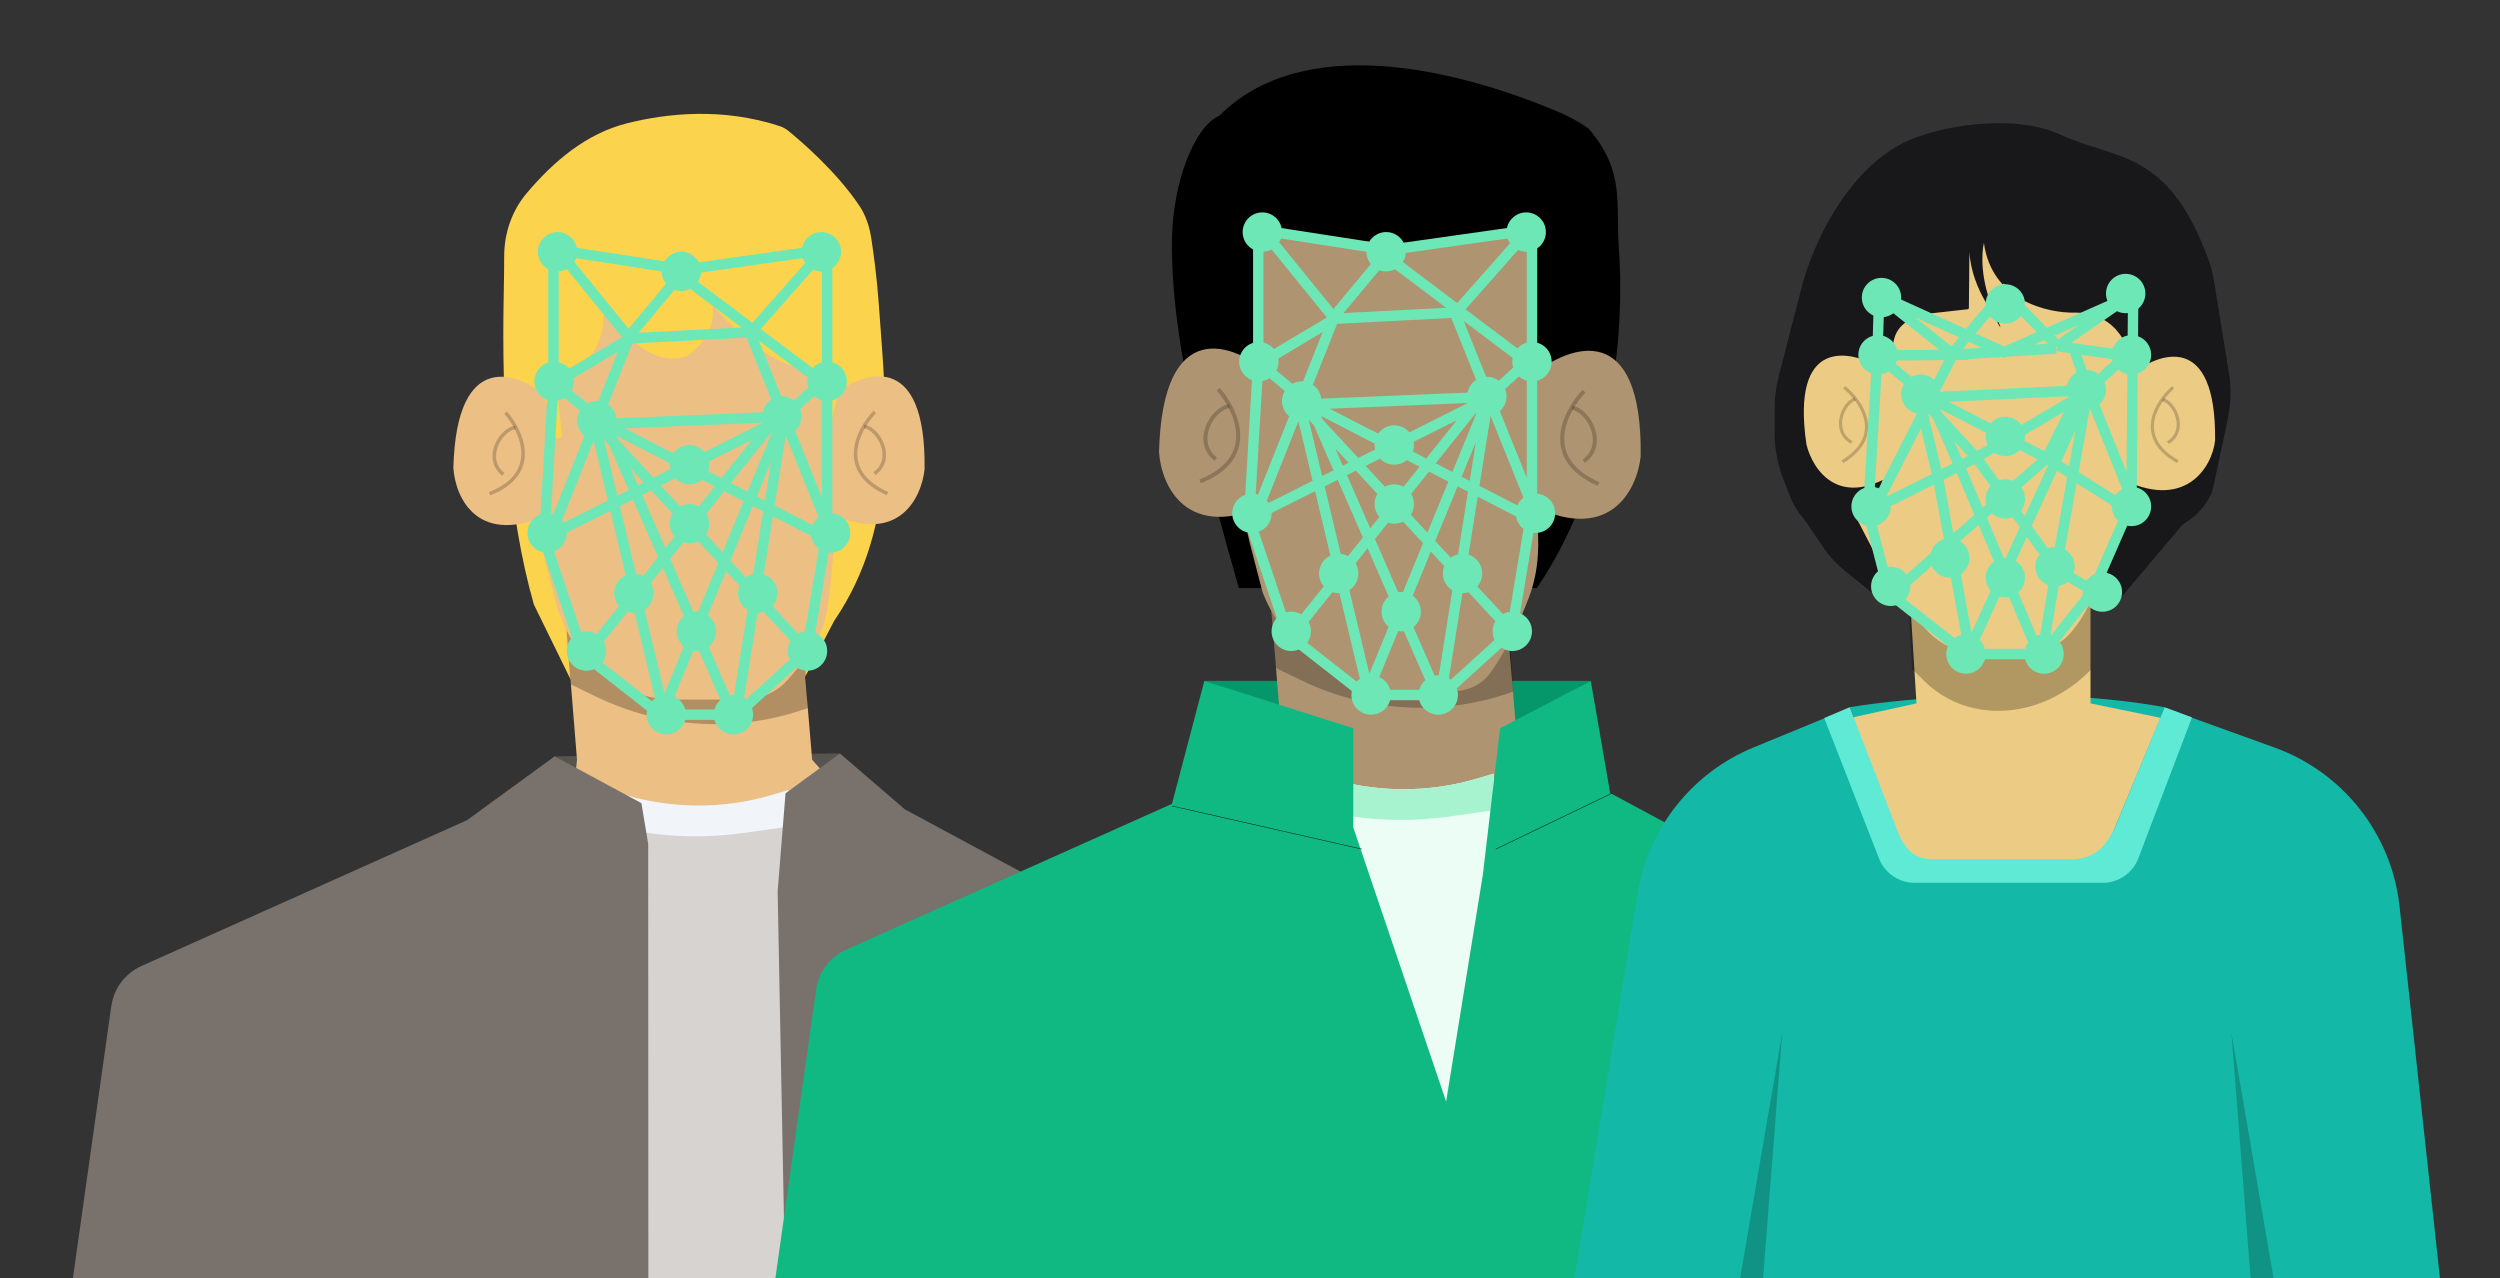
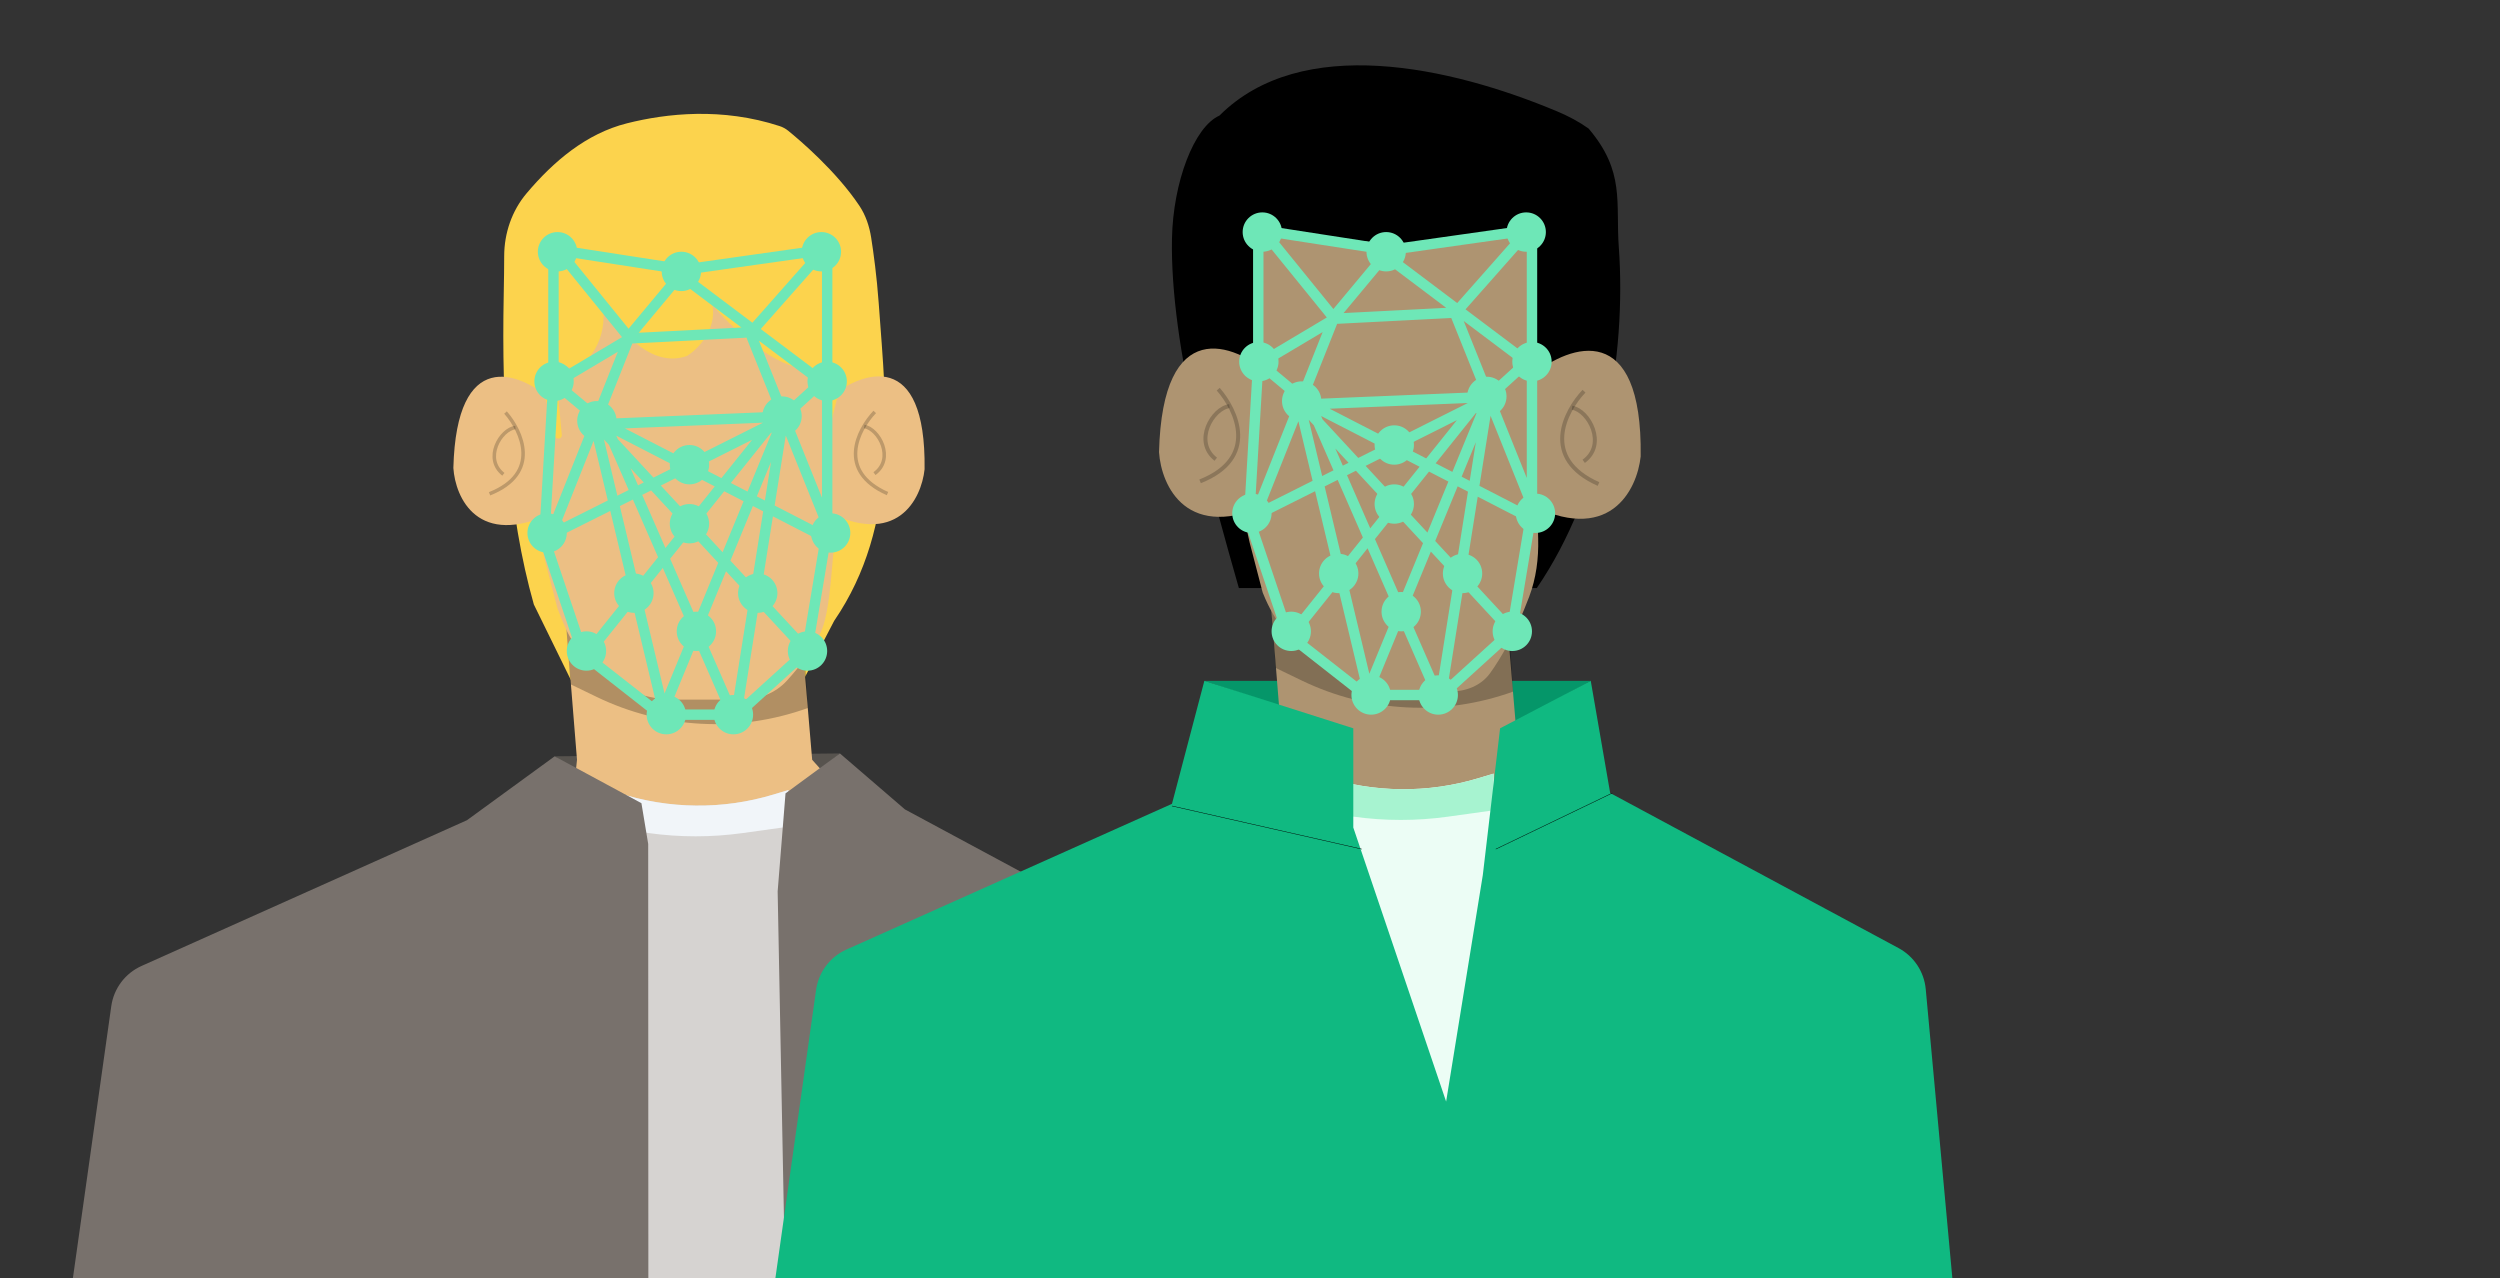
<svg xmlns="http://www.w3.org/2000/svg" width="3198" height="1635" viewBox="0 0 3198 1635" fill="none">
  <rect x="0" y="0" width="3198" height="1635" fill="#333333" stroke="none" />
  <g clip-path="url(#clip0_451_163)">
    <g clip-path="url(#clip1_451_163)">
      <path d="M644.343 378.282C641.587 517.694 649.561 655.684 682.887 773.233L730.209 869.786H1027.78L1067.01 794.284C1151.45 670.752 1134.05 526.402 1124 387.165C1121.58 353.632 1117.44 323.387 1114.41 304.043C1112.13 289.421 1107.4 275.242 1099.15 262.955C1069.41 218.653 1023.26 179.432 1008.25 167.238C1005.02 164.616 1001.32 162.603 997.37 161.309C923.785 137.224 852.84 144.935 801.921 157.761C749.923 170.857 708.023 206.442 673.481 247.456C654.774 269.669 645.056 298.216 644.969 327.257C644.93 340.643 644.755 357.457 644.343 378.282Z" fill="#FCD34D" />
      <path d="M1074.41 963.793L709.48 967.495L792.583 1026.53H980.257L1049.24 983.779L1074.41 963.793Z" fill="#57534E" />
      <path d="M1182.72 600.329C1184.76 446.072 1103.84 474.028 1061.54 508.351C1060.47 509.216 1059.85 510.493 1059.8 511.865L1057.46 571.591L1054.3 652.512C1147.4 701.922 1178.7 638.311 1182.72 600.329Z" fill="#ECBF84" />
      <path d="M1118.96 526.949C1097.25 549.755 1070.11 602.581 1135.27 631.436" stroke="black" stroke-opacity="0.2" stroke-width="4.514" />
      <path d="M1105.54 545.554C1124.44 548.619 1144.98 586.867 1118.62 605.871" stroke="black" stroke-opacity="0.2" stroke-width="4.514" />
      <path d="M724.301 800.777L738.1 971.93L729.821 1051.97H1110.69L1038.93 971.93L1025.13 809.095L724.301 800.777Z" fill="#ECBF84" />
      <path d="M724.303 800.778L1025.14 828.415L1027.9 811.855L1033.42 905.691C945.159 937.464 847.824 932.365 763.368 891.544L729.826 875.332L724.303 800.778Z" fill="black" fill-opacity="0.25" />
      <path d="M948.611 894.953H863.116C827.936 894.953 793.868 882.627 766.832 860.117C746.164 842.909 730.111 820.821 720.123 795.851L713.262 778.699L696.702 715.221L685.666 665.58L699.461 624.182L699.457 535.827L710.503 477.869L713.262 315.072L860.225 331.664C876.275 333.476 892.478 333.476 908.528 331.664L1055.49 315.072L1068.71 647.756C1069.54 668.848 1067.68 690.031 1065.74 711.05C1062.95 741.092 1060.41 780.672 1052.2 803.166C1043.48 827.069 1023.02 852.704 1006.53 870.79C991.776 886.967 970.502 894.953 948.611 894.953Z" fill="#ECBF84" />
      <path d="M1051.91 548.836L1060.26 461.357C1060.69 456.837 1066.82 455.801 1068.71 459.929L1077.46 479.015C1077.88 479.932 1077.98 480.965 1077.73 481.943L1060.64 550.335C1059.3 555.665 1051.38 554.305 1051.91 548.836Z" fill="#FCD34D" />
      <path d="M1025.13 1672.18L1008.57 1010.57L989.412 1016.36C924.626 1035.95 855.394 1035.22 791.037 1014.26L771.219 1007.81V1672.18H1025.13Z" fill="#D6D3D1" />
      <path d="M1008.57 1057.49V1010.57L989.412 1016.36C924.626 1035.95 855.394 1035.22 791.037 1014.26L771.219 1007.81V1057.49L829.632 1065.64C869.614 1071.22 910.176 1071.22 950.158 1065.64L1008.57 1057.49Z" fill="#F1F5F9" />
      <path d="M597.344 1049.21L181.071 1235.64C160.165 1245 145.536 1264.45 142.335 1287.13L84 1700.55H1599.19L1561.07 1286.3C1559.02 1264.06 1545.96 1244.32 1526.29 1233.74L1157.61 1035.41L1074.41 963.793L1004.83 1014.87L994.771 1140.29L1005.05 1672.92H921.184H829.398L829.176 1079.57L820.515 1027.45L709.483 967.494L597.344 1049.21Z" fill="#78716C" />
      <path d="M579.943 598.656C583.939 444.153 663.856 475.309 704.859 511.326C705.893 512.234 706.459 513.536 706.459 514.912V574.794V655.927C611.319 701.743 582.474 636.837 579.943 598.656Z" fill="#ECBF84" />
      <path d="M646.649 527.694C667.49 551.375 692.583 605.32 626.227 631.654" stroke="black" stroke-opacity="0.2" stroke-width="4.522" />
      <path d="M659.348 546.847C640.306 549.175 618.247 586.659 643.89 606.716" stroke="black" stroke-opacity="0.2" stroke-width="4.522" />
      <path d="M718.663 556.238L710.313 468.76C709.881 464.24 703.746 463.204 701.854 467.331L693.106 486.418C692.686 487.334 692.59 488.367 692.835 489.345L709.933 557.738C711.265 563.067 719.185 561.707 718.663 556.238Z" fill="#FCD34D" />
      <path d="M738.348 471.55C711.742 471.55 694.693 438.98 689.494 422.695V308.702L818.24 314.624L1069.23 308.702L1062.51 466.368C1014.55 493.016 941.856 426.643 911.507 390.126C916.837 422.695 892.015 447.123 878.938 455.265C827.419 473.623 783.45 411.099 767.905 377.542C782.71 427.877 754.369 461.187 738.348 471.55Z" fill="#FCD34D" />
      <path d="M738.35 322.026C738.35 335.925 727.082 347.193 713.183 347.193C699.283 347.193 688.015 335.925 688.015 322.026C688.015 308.126 699.283 296.858 713.183 296.858C727.082 296.858 738.35 308.126 738.35 322.026Z" fill="#6EE7B7" />
      <path d="M896.756 347.193C896.756 361.093 885.488 372.36 871.589 372.36C857.689 372.36 846.422 361.093 846.422 347.193C846.422 333.294 857.689 322.026 871.589 322.026C885.488 322.026 896.756 333.294 896.756 347.193Z" fill="#6EE7B7" />
      <path d="M1075.89 322.026C1075.89 335.925 1064.62 347.193 1050.72 347.193C1036.82 347.193 1025.55 335.925 1025.55 322.026C1025.55 308.126 1036.82 296.858 1050.72 296.858C1064.62 296.858 1075.89 308.126 1075.89 322.026Z" fill="#6EE7B7" />
      <path d="M1083.29 487.834C1083.29 501.734 1072.02 513.001 1058.12 513.001C1044.22 513.001 1032.96 501.734 1032.96 487.834C1032.96 473.935 1044.22 462.667 1058.12 462.667C1072.02 462.667 1083.29 473.935 1083.29 487.834Z" fill="#6EE7B7" />
      <path d="M733.909 487.834C733.909 501.734 722.641 513.001 708.741 513.001C694.842 513.001 683.574 501.734 683.574 487.834C683.574 473.935 694.842 462.667 708.741 462.667C722.641 462.667 733.909 473.935 733.909 487.834Z" fill="#6EE7B7" />
      <path d="M788.685 538.169C788.685 552.068 777.417 563.336 763.517 563.336C749.618 563.336 738.35 552.068 738.35 538.169C738.35 524.269 749.618 513.001 763.517 513.001C777.417 513.001 788.685 524.269 788.685 538.169Z" fill="#6EE7B7" />
      <path d="M1025.55 532.247C1025.55 546.147 1014.29 557.414 1000.39 557.414C986.487 557.414 975.219 546.147 975.219 532.247C975.219 518.348 986.487 507.08 1000.39 507.08C1014.29 507.08 1025.55 518.348 1025.55 532.247Z" fill="#6EE7B7" />
      <path d="M1058.12 832.775C1058.12 846.674 1046.86 857.942 1032.96 857.942C1019.06 857.942 1007.79 846.674 1007.79 832.775C1007.79 818.875 1019.06 807.607 1032.96 807.607C1046.86 807.607 1058.12 818.875 1058.12 832.775Z" fill="#6EE7B7" />
      <path d="M1087.73 681.771C1087.73 695.67 1076.46 706.938 1062.56 706.938C1048.67 706.938 1037.4 695.67 1037.4 681.771C1037.4 667.871 1048.67 656.603 1062.56 656.603C1076.46 656.603 1087.73 667.871 1087.73 681.771Z" fill="#6EE7B7" />
      <path d="M907.119 594.425C907.119 608.325 895.851 619.593 881.952 619.593C868.052 619.593 856.785 608.325 856.785 594.425C856.785 580.526 868.052 569.258 881.952 569.258C895.851 569.258 907.119 580.526 907.119 594.425Z" fill="#6EE7B7" />
      <path d="M836.059 758.753C836.059 772.653 824.791 783.921 810.891 783.921C796.992 783.921 785.724 772.653 785.724 758.753C785.724 744.854 796.992 733.586 810.891 733.586C824.791 733.586 836.059 744.854 836.059 758.753Z" fill="#6EE7B7" />
      <path d="M994.465 758.753C994.465 772.653 983.197 783.921 969.297 783.921C955.398 783.921 944.13 772.653 944.13 758.753C944.13 744.854 955.398 733.586 969.297 733.586C983.197 733.586 994.465 744.854 994.465 758.753Z" fill="#6EE7B7" />
      <path d="M916.002 807.607C916.002 821.507 904.734 832.775 890.835 832.775C876.935 832.775 865.667 821.507 865.667 807.607C865.667 793.708 876.935 782.44 890.835 782.44C904.734 782.44 916.002 793.708 916.002 807.607Z" fill="#6EE7B7" />
      <path d="M907.119 669.927C907.119 683.827 895.851 695.095 881.952 695.095C868.052 695.095 856.785 683.827 856.785 669.927C856.785 656.028 868.052 644.76 881.952 644.76C895.851 644.76 907.119 656.028 907.119 669.927Z" fill="#6EE7B7" />
      <path d="M963.376 914.199C963.376 928.098 952.108 939.366 938.208 939.366C924.309 939.366 913.041 928.098 913.041 914.199C913.041 900.299 924.309 889.031 938.208 889.031C952.108 889.031 963.376 900.299 963.376 914.199Z" fill="#6EE7B7" />
      <path d="M877.511 914.199C877.511 928.098 866.243 939.366 852.343 939.366C838.444 939.366 827.176 928.098 827.176 914.199C827.176 900.299 838.444 889.031 852.343 889.031C866.243 889.031 877.511 900.299 877.511 914.199Z" fill="#6EE7B7" />
      <path d="M775.361 832.775C775.361 846.674 764.093 857.942 750.193 857.942C736.294 857.942 725.026 846.674 725.026 832.775C725.026 818.875 736.294 807.607 750.193 807.607C764.093 807.607 775.361 818.875 775.361 832.775Z" fill="#6EE7B7" />
      <path d="M725.026 681.771C725.026 695.67 713.758 706.938 699.859 706.938C685.959 706.938 674.691 695.67 674.691 681.771C674.691 667.871 685.959 656.603 699.859 656.603C713.758 656.603 725.026 667.871 725.026 681.771Z" fill="#6EE7B7" />
      <path d="M768.701 542.61L1001.13 532.987M722.808 330.908L805.712 433.058L712.445 488.574M803.491 431.578L870.111 351.634L963.378 421.868M963.378 421.868L1052.94 489.314M963.378 421.868L1052.94 320.545M802.751 433.058L961.898 424.916M705.043 682.511L804.232 433.058M1060.35 676.589L1002.65 532.987M1002.65 532.987L958.937 424.175M1002.65 532.987L1052.2 487.834M707.263 487.834L765 535.948M764.26 537.428L924.617 620.012M924.617 620.012L1060.35 689.913M924.617 620.012L990.766 537.428M924.617 620.012L752.417 834.995M700.601 686.212L785.198 643.81M785.198 643.81L812.866 629.942M785.198 643.81L759.819 537.428M785.198 643.81L848.645 909.757M812.866 629.942L834.417 619.14M812.866 629.942L784.64 565.408M812.866 629.942L935.25 909.757M834.417 619.14L1001.87 535.208L966.007 761.185M834.417 619.14L784.64 565.408M834.417 619.14L966.007 761.185M763.52 542.61L784.64 565.408M784.64 565.408L772.402 537.428M966.007 761.185L1033.7 834.255M966.007 761.185L940.431 922.341M1004.09 530.026L846.424 913.458M708.004 487.834V319.065L875.292 344.972L1058.13 319.065V677.329L1032.22 832.775L942.652 914.198H844.944L745.755 836.476L696.16 689.173L708.004 487.834Z" stroke="#6EE7B7" stroke-width="13.324" />
    </g>
    <path d="M1584.77 752.278H1965.84C2050.32 628.748 2080.83 455.439 2070.78 316.203C2066.63 258.839 2079.06 219.607 2032.11 164.424C2020.04 155.79 2006.29 148.49 1991.55 142.319C1854.84 85.084 1664.76 43.077 1559.93 147.86C1527.51 162.18 1500.62 232.908 1499.19 305.163C1496.43 444.574 1551.43 634.73 1584.77 752.278Z" fill="black" />
    <path d="M2034.89 870.937H1540.61L1731.14 934.415H1918.91L2034.89 870.937Z" fill="#059669" />
    <path d="M2098.76 583.816C2101.09 408.51 2009.07 440.281 1960.97 479.288C1959.76 480.271 1959.06 481.723 1959 483.283L1956.34 551.158L1952.74 643.121C2058.6 699.272 2094.2 626.981 2098.76 583.816Z" fill="#AE9471" />
    <path d="M2026.26 500.423C2001.58 526.341 1970.72 586.376 2044.81 619.169" stroke="black" stroke-opacity="0.2" stroke-width="5.129" />
    <path d="M2011.01 521.568C2032.5 525.051 2055.86 568.518 2025.88 590.115" stroke="black" stroke-opacity="0.2" stroke-width="5.129" />
    <path d="M1626.21 779.821L1640.02 950.971L1631.74 1031.01H2012.8L1941 950.971L1927.2 788.138L1626.21 779.821Z" fill="#AE9471" />
    <path d="M1626.21 779.821L1927.2 807.458L1929.96 790.898L1935.49 884.733C1847.18 916.507 1749.79 911.405 1665.28 870.577L1631.74 854.375L1626.21 779.821Z" fill="black" fill-opacity="0.25" />
    <path d="M1854.43 884.697H1796.59C1755.88 884.697 1716.26 871.595 1683.57 847.329C1653.29 824.844 1629.84 794.401 1615.82 759.383L1615.17 757.743L1598.6 694.265L1587.56 644.625L1601.36 603.227L1601.35 514.873L1612.41 456.915L1615.17 294.12L1762.23 310.715C1778.27 312.526 1794.47 312.526 1810.51 310.715L1957.57 294.12L1967.64 689.283C1968.29 714.506 1965.03 739.838 1956.1 763.435C1937.84 811.644 1919.54 842.517 1906.19 861.041C1894.33 877.489 1874.71 884.697 1854.43 884.697Z" fill="#AE9471" />
    <path d="M1927.19 1428.43L1910.63 989.61L1891.36 995.432C1826.6 1015 1757.41 1014.27 1693.08 993.334L1673.15 986.85L1670.39 1367.71L1927.19 1428.43Z" fill="#ECFDF5" />
    <path d="M1910.63 1036.53V989.61L1891.36 995.432C1826.6 1015 1757.41 1014.27 1693.08 993.334L1673.15 986.85V1036.53L1731.66 1044.69C1771.62 1050.26 1812.16 1050.26 1852.12 1044.69L1910.63 1036.53Z" fill="#A7F3D0" />
    <path d="M1499.19 1028.25L1082.7 1214.68C1061.79 1224.04 1047.15 1243.49 1043.95 1266.17L985.586 1679.58H2501.55L2463.41 1265.35C2461.36 1243.1 2448.3 1223.36 2428.62 1212.78L2059.74 1014.45L2034.89 870.936L1918.91 931.653L1896.82 1119.32L1849.88 1409.11L1731.14 1058.61V931.653L1540.61 870.936L1499.19 1028.25Z" fill="#10B981" />
    <path d="M1499.19 1031.01L1742.19 1086.21" stroke="black" stroke-width="0.552" />
    <path d="M2062.5 1014.45L1913.39 1086.21" stroke="black" stroke-width="0.552" />
    <path d="M1482.62 578.308C1487.16 403.045 1577.86 438.388 1624.4 479.244C1625.57 480.274 1626.21 481.751 1626.21 483.313V551.24V643.273C1518.23 695.245 1485.49 621.618 1482.62 578.308Z" fill="#AE9471" />
    <path d="M1558.33 497.811C1581.98 524.674 1610.46 585.868 1535.15 615.741" stroke="black" stroke-opacity="0.2" stroke-width="5.129" />
    <path d="M1572.74 519.538C1551.13 522.178 1526.09 564.699 1555.2 587.451" stroke="black" stroke-opacity="0.2" stroke-width="5.129" />
    <path d="M1639.94 296.858C1639.94 310.758 1628.67 322.025 1614.77 322.025C1600.87 322.025 1589.6 310.758 1589.6 296.858C1589.6 282.959 1600.87 271.691 1614.77 271.691C1628.67 271.691 1639.94 282.959 1639.94 296.858Z" fill="#6EE7B7" />
    <path d="M1798.34 322.025C1798.34 335.925 1787.08 347.193 1773.18 347.193C1759.28 347.193 1748.01 335.925 1748.01 322.025C1748.01 308.126 1759.28 296.858 1773.18 296.858C1787.08 296.858 1798.34 308.126 1798.34 322.025Z" fill="#6EE7B7" />
    <path d="M1977.48 296.858C1977.48 310.758 1966.21 322.025 1952.31 322.025C1938.41 322.025 1927.14 310.758 1927.14 296.858C1927.14 282.959 1938.41 271.691 1952.31 271.691C1966.21 271.691 1977.48 282.959 1977.48 296.858Z" fill="#6EE7B7" />
    <path d="M1984.88 462.667C1984.88 476.566 1973.61 487.834 1959.71 487.834C1945.81 487.834 1934.54 476.566 1934.54 462.667C1934.54 448.767 1945.81 437.499 1959.71 437.499C1973.61 437.499 1984.88 448.767 1984.88 462.667Z" fill="#6EE7B7" />
    <path d="M1635.5 462.667C1635.5 476.566 1624.23 487.834 1610.33 487.834C1596.43 487.834 1585.16 476.566 1585.16 462.667C1585.16 448.767 1596.43 437.499 1610.33 437.499C1624.23 437.499 1635.5 448.767 1635.5 462.667Z" fill="#6EE7B7" />
    <path d="M1690.27 513.001C1690.27 526.901 1679 538.169 1665.11 538.169C1651.21 538.169 1639.94 526.901 1639.94 513.001C1639.94 499.102 1651.21 487.834 1665.11 487.834C1679 487.834 1690.27 499.102 1690.27 513.001Z" fill="#6EE7B7" />
    <path d="M1927.14 507.079C1927.14 520.979 1915.87 532.247 1901.97 532.247C1888.07 532.247 1876.81 520.979 1876.81 507.079C1876.81 493.18 1888.07 481.912 1901.97 481.912C1915.87 481.912 1927.14 493.18 1927.14 507.079Z" fill="#6EE7B7" />
    <path d="M1959.71 807.607C1959.71 821.507 1948.44 832.775 1934.54 832.775C1920.64 832.775 1909.38 821.507 1909.38 807.607C1909.38 793.708 1920.64 782.44 1934.54 782.44C1948.44 782.44 1959.71 793.708 1959.71 807.607Z" fill="#6EE7B7" />
    <path d="M1989.32 656.603C1989.32 670.503 1978.05 681.77 1964.15 681.77C1950.25 681.77 1938.99 670.503 1938.99 656.603C1938.99 642.704 1950.25 631.436 1964.15 631.436C1978.05 631.436 1989.32 642.704 1989.32 656.603Z" fill="#6EE7B7" />
    <path d="M1808.71 569.258C1808.71 583.157 1797.44 594.425 1783.54 594.425C1769.64 594.425 1758.37 583.157 1758.37 569.258C1758.37 555.358 1769.64 544.09 1783.54 544.09C1797.44 544.09 1808.71 555.358 1808.71 569.258Z" fill="#6EE7B7" />
    <path d="M1737.65 733.586C1737.65 747.485 1726.38 758.753 1712.48 758.753C1698.58 758.753 1687.31 747.485 1687.31 733.586C1687.31 719.686 1698.58 708.418 1712.48 708.418C1726.38 708.418 1737.65 719.686 1737.65 733.586Z" fill="#6EE7B7" />
    <path d="M1896.05 733.586C1896.05 747.485 1884.78 758.753 1870.89 758.753C1856.99 758.753 1845.72 747.485 1845.72 733.586C1845.72 719.686 1856.99 708.418 1870.89 708.418C1884.78 708.418 1896.05 719.686 1896.05 733.586Z" fill="#6EE7B7" />
    <path d="M1817.59 782.44C1817.59 796.339 1806.32 807.607 1792.42 807.607C1778.52 807.607 1767.26 796.339 1767.26 782.44C1767.26 768.54 1778.52 757.273 1792.42 757.273C1806.32 757.273 1817.59 768.54 1817.59 782.44Z" fill="#6EE7B7" />
    <path d="M1808.71 644.76C1808.71 658.659 1797.44 669.927 1783.54 669.927C1769.64 669.927 1758.37 658.659 1758.37 644.76C1758.37 630.86 1769.64 619.592 1783.54 619.592C1797.44 619.592 1808.71 630.86 1808.71 644.76Z" fill="#6EE7B7" />
    <path d="M1864.96 889.031C1864.96 902.93 1853.7 914.198 1839.8 914.198C1825.9 914.198 1814.63 902.93 1814.63 889.031C1814.63 875.131 1825.9 863.864 1839.8 863.864C1853.7 863.864 1864.96 875.131 1864.96 889.031Z" fill="#6EE7B7" />
    <path d="M1779.1 889.031C1779.1 902.93 1767.83 914.198 1753.93 914.198C1740.03 914.198 1728.76 902.93 1728.76 889.031C1728.76 875.131 1740.03 863.864 1753.93 863.864C1767.83 863.864 1779.1 875.131 1779.1 889.031Z" fill="#6EE7B7" />
    <path d="M1676.95 807.607C1676.95 821.507 1665.68 832.775 1651.78 832.775C1637.88 832.775 1626.61 821.507 1626.61 807.607C1626.61 793.708 1637.88 782.44 1651.78 782.44C1665.68 782.44 1676.95 793.708 1676.95 807.607Z" fill="#6EE7B7" />
    <path d="M1626.61 656.603C1626.61 670.503 1615.35 681.77 1601.45 681.77C1587.55 681.77 1576.28 670.503 1576.28 656.603C1576.28 642.704 1587.55 631.436 1601.45 631.436C1615.35 631.436 1626.61 642.704 1626.61 656.603Z" fill="#6EE7B7" />
    <path d="M1670.29 517.442L1902.72 507.82M1624.39 305.741L1707.3 407.89L1614.03 463.407M1705.08 406.41L1771.7 326.467L1864.96 396.7M1864.96 396.7L1954.53 464.147M1864.96 396.7L1954.53 295.378M1704.34 407.89L1863.48 399.748M1606.63 657.343L1705.82 407.89M1961.93 651.421L1904.24 507.82M1904.24 507.82L1860.52 399.008M1904.24 507.82L1953.79 462.666M1608.85 462.666L1666.59 510.78M1665.85 512.261L1826.2 594.845M1826.2 594.845L1961.93 664.745M1826.2 594.845L1892.35 512.261M1826.2 594.845L1654 809.828M1602.19 661.044L1686.78 618.642M1686.78 618.642L1714.45 604.774M1686.78 618.642L1661.4 512.261M1686.78 618.642L1750.23 884.589M1714.45 604.774L1736 593.972M1714.45 604.774L1686.23 540.241M1714.45 604.774L1836.84 884.589M1736 593.972L1903.46 510.04L1867.59 736.017M1736 593.972L1686.23 540.241M1736 593.972L1867.59 736.017M1665.11 517.442L1686.23 540.241M1686.23 540.241L1673.99 512.261M1867.59 736.017L1935.28 809.087M1867.59 736.017L1842.02 897.173M1905.68 504.859L1748.01 888.291M1609.59 462.666V293.897L1776.88 319.805L1959.71 293.897V652.162L1933.8 807.607L1844.24 889.031H1746.53L1647.34 811.308L1597.75 664.005L1609.59 462.666Z" stroke="#6EE7B7" stroke-width="13.324" />
    <g clip-path="url(#clip2_451_163)">
      <path d="M2768.99 904.68C2615.33 876.682 2435.84 893.014 2366.12 904.68L2375.89 929.91L2758.41 930.724L2768.99 904.68Z" fill="#14B8A6" />
      <path d="M2332.82 700.85L2304.26 658.886L2810.5 649.12L2752.71 717.485L2717.37 759.411C2709.33 768.952 2697.49 774.458 2685.01 774.458H2429.86C2420.21 774.458 2410.85 771.159 2403.33 765.109L2359.82 730.099C2349.42 721.736 2340.32 711.88 2332.82 700.85Z" fill="#18181B" />
      <path d="M2768.99 918.17H2368.55L2459.93 983.082H2666.28L2742.13 936.075L2768.99 918.17Z" fill="#57534E" />
      <path d="M2440.99 728.498L2451.57 899.784L2366.11 918.504L2432.85 1146.39L2709.57 1141.51L2768.99 919.318L2674.18 899.784V737.607L2440.99 728.498Z" fill="#ECCB84" />
      <path d="M2441.41 773.557L2673.76 752.466L2674.58 788.277L2674.58 856.644C2612.92 920.572 2518.8 927.206 2462.09 871.622L2445.67 855.532L2441.41 773.557Z" fill="black" fill-opacity="0.25" />
      <path d="M2746.62 495.573L2747.41 565.559C2747.68 589.797 2743.89 613.855 2734.55 636.224C2723.56 662.552 2709.03 695.27 2701.37 711.54C2697.47 719.813 2681.66 753.207 2671.64 774.371C2666 786.277 2658.87 797.394 2650.41 807.492C2634.26 826.781 2610.39 837.924 2585.23 837.924H2573.65H2536.63C2526.65 837.924 2516.73 836.339 2507.24 833.229C2487.3 826.691 2469.87 814.131 2457.36 797.279L2445.87 781.793L2400.16 711.54L2351.46 617.881L2370.69 602.147V565.777L2362.7 513.729L2388.96 495.573L2441.37 364.624L2591.35 277.216C2634.2 252.244 2689.05 275.04 2701.58 323.026L2746.62 495.573Z" fill="#ECCB84" />
-       <path d="M2745.06 457.844L2754.24 361.659C2754.71 356.689 2761.46 355.55 2763.54 360.088L2773.16 381.074C2773.62 382.082 2773.72 383.218 2773.45 384.293L2754.65 459.492C2753.19 465.353 2744.48 463.857 2745.06 457.844Z" fill="#FCD34D" />
+       <path d="M2745.06 457.844L2754.24 361.659L2773.16 381.074C2773.62 382.082 2773.72 383.218 2773.45 384.293L2754.65 459.492C2753.19 465.353 2744.48 463.857 2745.06 457.844Z" fill="#FCD34D" />
      <path d="M2304.26 369.151C2317.58 314.853 2367.57 199.495 2461 172.448C2494.81 161.179 2577.18 145.402 2636.19 172.448C2707.95 205.335 2774.08 190.458 2825.72 333.902C2828.67 342.111 2830.73 350.662 2832.13 359.273L2851.17 476.498C2854.41 496.439 2853.91 516.808 2849.69 536.566L2831.14 623.547C2830.4 627.008 2829.31 630.43 2827.68 633.573C2815.52 657.075 2797.21 670.351 2777.94 676.916C2725.73 694.699 2706.3 634.916 2727.48 583.991L2740.69 526.206L2727.48 474.931C2727.48 448.885 2709.57 399.887 2654.63 399.887C2619.8 400.911 2547.68 384.519 2537.84 310.756C2534.77 323.05 2532.92 357.473 2550.14 396.813C2562.95 426.101 2559.52 420.866 2553.55 409.515C2549.14 401.12 2543.98 393.121 2539.21 384.924C2530.4 369.8 2520.41 346.436 2519.29 321.616L2518.58 394.118C2518.58 394.866 2518.01 395.491 2517.27 395.575L2473.17 400.502C2451.1 402.969 2429.14 411.427 2423.2 432.824C2420.26 443.415 2418.2 457.251 2418.2 474.931C2418.2 474.931 2381.58 451.037 2381.58 492.836L2415.13 579.429L2414.98 581.157C2410.17 639.154 2366.28 703.308 2317.13 672.154C2306.02 665.116 2295.29 648.577 2290.46 636.352L2281.48 613.644C2273.94 594.589 2270.07 574.282 2270.07 553.791L2270.07 522.426C2270.07 508.722 2271.8 495.073 2275.22 481.803L2304.26 369.151Z" fill="#18181B" />
      <path d="M2310.8 568.544C2290.6 430.996 2366.22 446.326 2408.09 471.945C2409.15 472.591 2409.85 473.658 2410.06 474.878L2419.26 527.95L2431.73 599.855C2354.46 655.084 2318.92 601.993 2310.8 568.544Z" fill="#ECCB84" />
      <path d="M2359.02 495.398C2381.13 513.183 2411.66 557.137 2356.9 590.675" stroke="black" stroke-opacity="0.2" stroke-width="4.067" />
-       <path d="M2373.21 510.421C2356.7 515.411 2342.91 552.023 2368.72 565.858" stroke="black" stroke-opacity="0.2" stroke-width="4.067" />
      <path d="M2833.56 563.28C2835.05 424.265 2762.18 449.646 2724.14 480.674C2723.18 481.457 2722.63 482.609 2722.59 483.846L2720.62 537.674L2710.8 610.984C2794.81 655.294 2830.03 597.517 2833.56 563.28Z" fill="#ECCB84" />
      <path d="M2779.93 495.466C2758.56 514.132 2729.83 559.286 2785.91 590.579" stroke="black" stroke-opacity="0.2" stroke-width="4.067" />
      <path d="M2766.35 511.052C2783.06 515.369 2798.32 551.392 2773.09 566.261" stroke="black" stroke-opacity="0.2" stroke-width="4.067" />
      <path d="M2242.97 956.201L2366.12 905.494L2423.88 1070.06C2431.21 1090.93 2450.91 1104.9 2473.03 1104.9H2651.24C2672.27 1104.9 2691.24 1092.25 2699.33 1072.83L2768.99 905.494L2909.68 956.288C2997.41 987.96 3059.43 1066.84 3069.51 1159.56L3126.29 1681.94H2717.72H2436.11H2006.38L2095 1142.4C2108.72 1058.88 2164.71 988.427 2242.97 956.201Z" fill="#14B8A6" />
      <path d="M2854.45 1321.39L2916.3 1681.13H2882.57L2854.45 1321.39Z" fill="black" fill-opacity="0.2" />
      <path d="M2279.85 1321.39L2217.99 1681.13H2251.73L2279.85 1321.39Z" fill="black" fill-opacity="0.2" />
      <path d="M2333.56 918.516L2366.12 904.68L2423.09 1051.99C2438.56 1099.2 2458.9 1099.2 2476.81 1099.2H2648.54C2682.72 1099.2 2694.93 1079.67 2706.32 1056.88L2768.99 904.68L2803.99 917.702L2735.39 1097.86C2728.18 1116.8 2710.02 1129.31 2689.76 1129.31H2449.14C2429.02 1129.31 2410.95 1116.97 2403.64 1098.22L2333.56 918.516Z" fill="#5EEAD4" />
      <path d="M2431.97 380.642C2431.97 394.542 2420.7 405.809 2406.8 405.809C2392.9 405.809 2381.63 394.542 2381.63 380.642C2381.63 366.743 2392.9 355.475 2406.8 355.475C2420.7 355.475 2431.97 366.743 2431.97 380.642Z" fill="#6EE7B7" />
      <path d="M2590.37 388.784C2590.37 402.684 2579.1 413.952 2565.2 413.952C2551.3 413.952 2540.04 402.684 2540.04 388.784C2540.04 374.885 2551.3 363.617 2565.2 363.617C2579.1 363.617 2590.37 374.885 2590.37 388.784Z" fill="#6EE7B7" />
      <path d="M2744.34 375.461C2744.34 389.36 2733.07 400.628 2719.17 400.628C2705.27 400.628 2694 389.36 2694 375.461C2694 361.561 2705.27 350.293 2719.17 350.293C2733.07 350.293 2744.34 361.561 2744.34 375.461Z" fill="#6EE7B7" />
      <path d="M2751.74 453.923C2751.74 467.823 2740.47 479.091 2726.57 479.091C2712.67 479.091 2701.4 467.823 2701.4 453.923C2701.4 440.024 2712.67 428.756 2726.57 428.756C2740.47 428.756 2751.74 440.024 2751.74 453.923Z" fill="#6EE7B7" />
      <path d="M2427.52 453.923C2427.52 467.823 2416.26 479.091 2402.36 479.091C2388.46 479.091 2377.19 467.823 2377.19 453.923C2377.19 440.024 2388.46 428.756 2402.36 428.756C2416.26 428.756 2427.52 440.024 2427.52 453.923Z" fill="#6EE7B7" />
      <path d="M2482.3 504.258C2482.3 518.158 2471.03 529.425 2457.13 529.425C2443.23 529.425 2431.97 518.158 2431.97 504.258C2431.97 490.359 2443.23 479.091 2457.13 479.091C2471.03 479.091 2482.3 490.359 2482.3 504.258Z" fill="#6EE7B7" />
      <path d="M2694 498.336C2694 512.236 2682.73 523.504 2668.83 523.504C2654.93 523.504 2643.67 512.236 2643.67 498.336C2643.67 484.437 2654.93 473.169 2668.83 473.169C2682.73 473.169 2694 484.437 2694 498.336Z" fill="#6EE7B7" />
      <path d="M2714.54 757.412C2714.54 771.312 2703.28 782.579 2689.38 782.579C2675.48 782.579 2664.21 771.312 2664.21 757.412C2664.21 743.512 2675.48 732.245 2689.38 732.245C2703.28 732.245 2714.54 743.512 2714.54 757.412Z" fill="#6EE7B7" />
      <path d="M2751.74 647.86C2751.74 661.76 2740.47 673.027 2726.57 673.027C2712.67 673.027 2701.4 661.76 2701.4 647.86C2701.4 633.96 2712.67 622.693 2726.57 622.693C2740.47 622.693 2751.74 633.96 2751.74 647.86Z" fill="#6EE7B7" />
      <path d="M2590.37 558.289C2590.37 572.188 2579.1 583.456 2565.2 583.456C2551.3 583.456 2540.04 572.188 2540.04 558.289C2540.04 544.389 2551.3 533.121 2565.2 533.121C2579.1 533.121 2590.37 544.389 2590.37 558.289Z" fill="#6EE7B7" />
      <path d="M2519.31 713.739C2519.31 727.639 2508.04 738.907 2494.14 738.907C2480.24 738.907 2468.98 727.639 2468.98 713.739C2468.98 699.84 2480.24 688.572 2494.14 688.572C2508.04 688.572 2519.31 699.84 2519.31 713.739Z" fill="#6EE7B7" />
      <path d="M2653.97 724.842C2653.97 738.742 2642.7 750.01 2628.8 750.01C2614.9 750.01 2603.63 738.742 2603.63 724.842C2603.63 710.943 2614.9 699.675 2628.8 699.675C2642.7 699.675 2653.97 710.943 2653.97 724.842Z" fill="#6EE7B7" />
      <path d="M2590.37 738.907C2590.37 752.806 2579.1 764.074 2565.2 764.074C2551.3 764.074 2540.04 752.806 2540.04 738.907C2540.04 725.007 2551.3 713.739 2565.2 713.739C2579.1 713.739 2590.37 725.007 2590.37 738.907Z" fill="#6EE7B7" />
      <path d="M2590.37 638.242C2590.37 652.142 2579.1 663.41 2565.2 663.41C2551.3 663.41 2540.04 652.142 2540.04 638.242C2540.04 624.343 2551.3 613.075 2565.2 613.075C2579.1 613.075 2590.37 624.343 2590.37 638.242Z" fill="#6EE7B7" />
      <path d="M2639.93 836.615C2639.93 850.515 2628.67 861.782 2614.77 861.782C2600.87 861.782 2589.6 850.515 2589.6 836.615C2589.6 822.716 2600.87 811.448 2614.77 811.448C2628.67 811.448 2639.93 822.716 2639.93 836.615Z" fill="#6EE7B7" />
      <path d="M2540.04 836.615C2540.04 850.515 2528.77 861.782 2514.87 861.782C2500.97 861.782 2489.7 850.515 2489.7 836.615C2489.7 822.716 2500.97 811.448 2514.87 811.448C2528.77 811.448 2540.04 822.716 2540.04 836.615Z" fill="#6EE7B7" />
      <path d="M2443.81 750.01C2443.81 763.909 2432.54 775.177 2418.64 775.177C2404.74 775.177 2393.47 763.909 2393.47 750.01C2393.47 736.11 2404.74 724.842 2418.64 724.842C2432.54 724.842 2443.81 736.11 2443.81 750.01Z" fill="#6EE7B7" />
      <path d="M2418.64 647.86C2418.64 661.76 2407.37 673.027 2393.47 673.027C2379.57 673.027 2368.31 661.76 2368.31 647.86C2368.31 633.96 2379.57 622.693 2393.47 622.693C2407.37 622.693 2418.64 633.96 2418.64 647.86Z" fill="#6EE7B7" />
      <path d="M2462.31 508.699L2669.58 499.076M2418.64 389.525L2499.33 453.924L2406.06 454.663M2497.1 452.443L2563.72 372.5L2631.82 442.733M2631.82 442.733L2721.39 455.404M2631.82 442.733L2723.61 379.162M2496.36 453.924L2630.34 445.781M2398.66 648.6L2497.84 453.924M2728.79 642.678L2671.1 499.076M2671.1 499.076L2652.55 445.041M2671.1 499.076L2720.65 453.923M2400.88 453.923L2458.61 502.037M2457.87 503.518L2618.23 586.102M2618.23 586.102L2728.79 656.002M2618.23 586.102L2659.21 503.518M2618.23 586.102L2423.08 757.412M2394.21 652.301L2478.81 609.899M2478.81 609.899L2506.48 596.031M2478.81 609.899L2453.43 503.518M2478.81 609.899L2519.31 832.174M2506.48 596.031L2528.03 585.229M2506.48 596.031L2478.25 531.498M2506.48 596.031L2605.92 832.174M2528.03 585.229L2670.32 501.297L2630.34 727.803M2528.03 585.229L2478.25 531.498M2528.03 585.229L2630.34 727.803M2457.13 508.699L2478.25 531.498M2478.25 531.498L2466.02 503.518M2630.34 727.803L2679.2 756.672M2630.34 727.803L2611.1 844.758M2672.54 496.116L2517.09 835.875M2401.62 453.923L2403.84 377.681L2563.72 450.477L2728.79 377.681L2726.57 643.419L2677.72 755.191L2613.32 836.615H2515.61L2416.42 758.893L2389.77 655.262L2401.62 453.923Z" stroke="#6EE7B7" stroke-width="13.324" />
    </g>
  </g>
  <defs>
    <clipPath id="clip0_451_163">
      <rect width="3198" height="1635" fill="white" />
    </clipPath>
    <clipPath id="clip1_451_163">
      <rect width="1515.96" height="1575.18" fill="white" transform="translate(84 97)" />
    </clipPath>
    <clipPath id="clip2_451_163">
-       <rect width="1515.96" height="1575.18" fill="white" transform="translate(1859.04 104.541)" />
-     </clipPath>
+       </clipPath>
  </defs>
</svg>